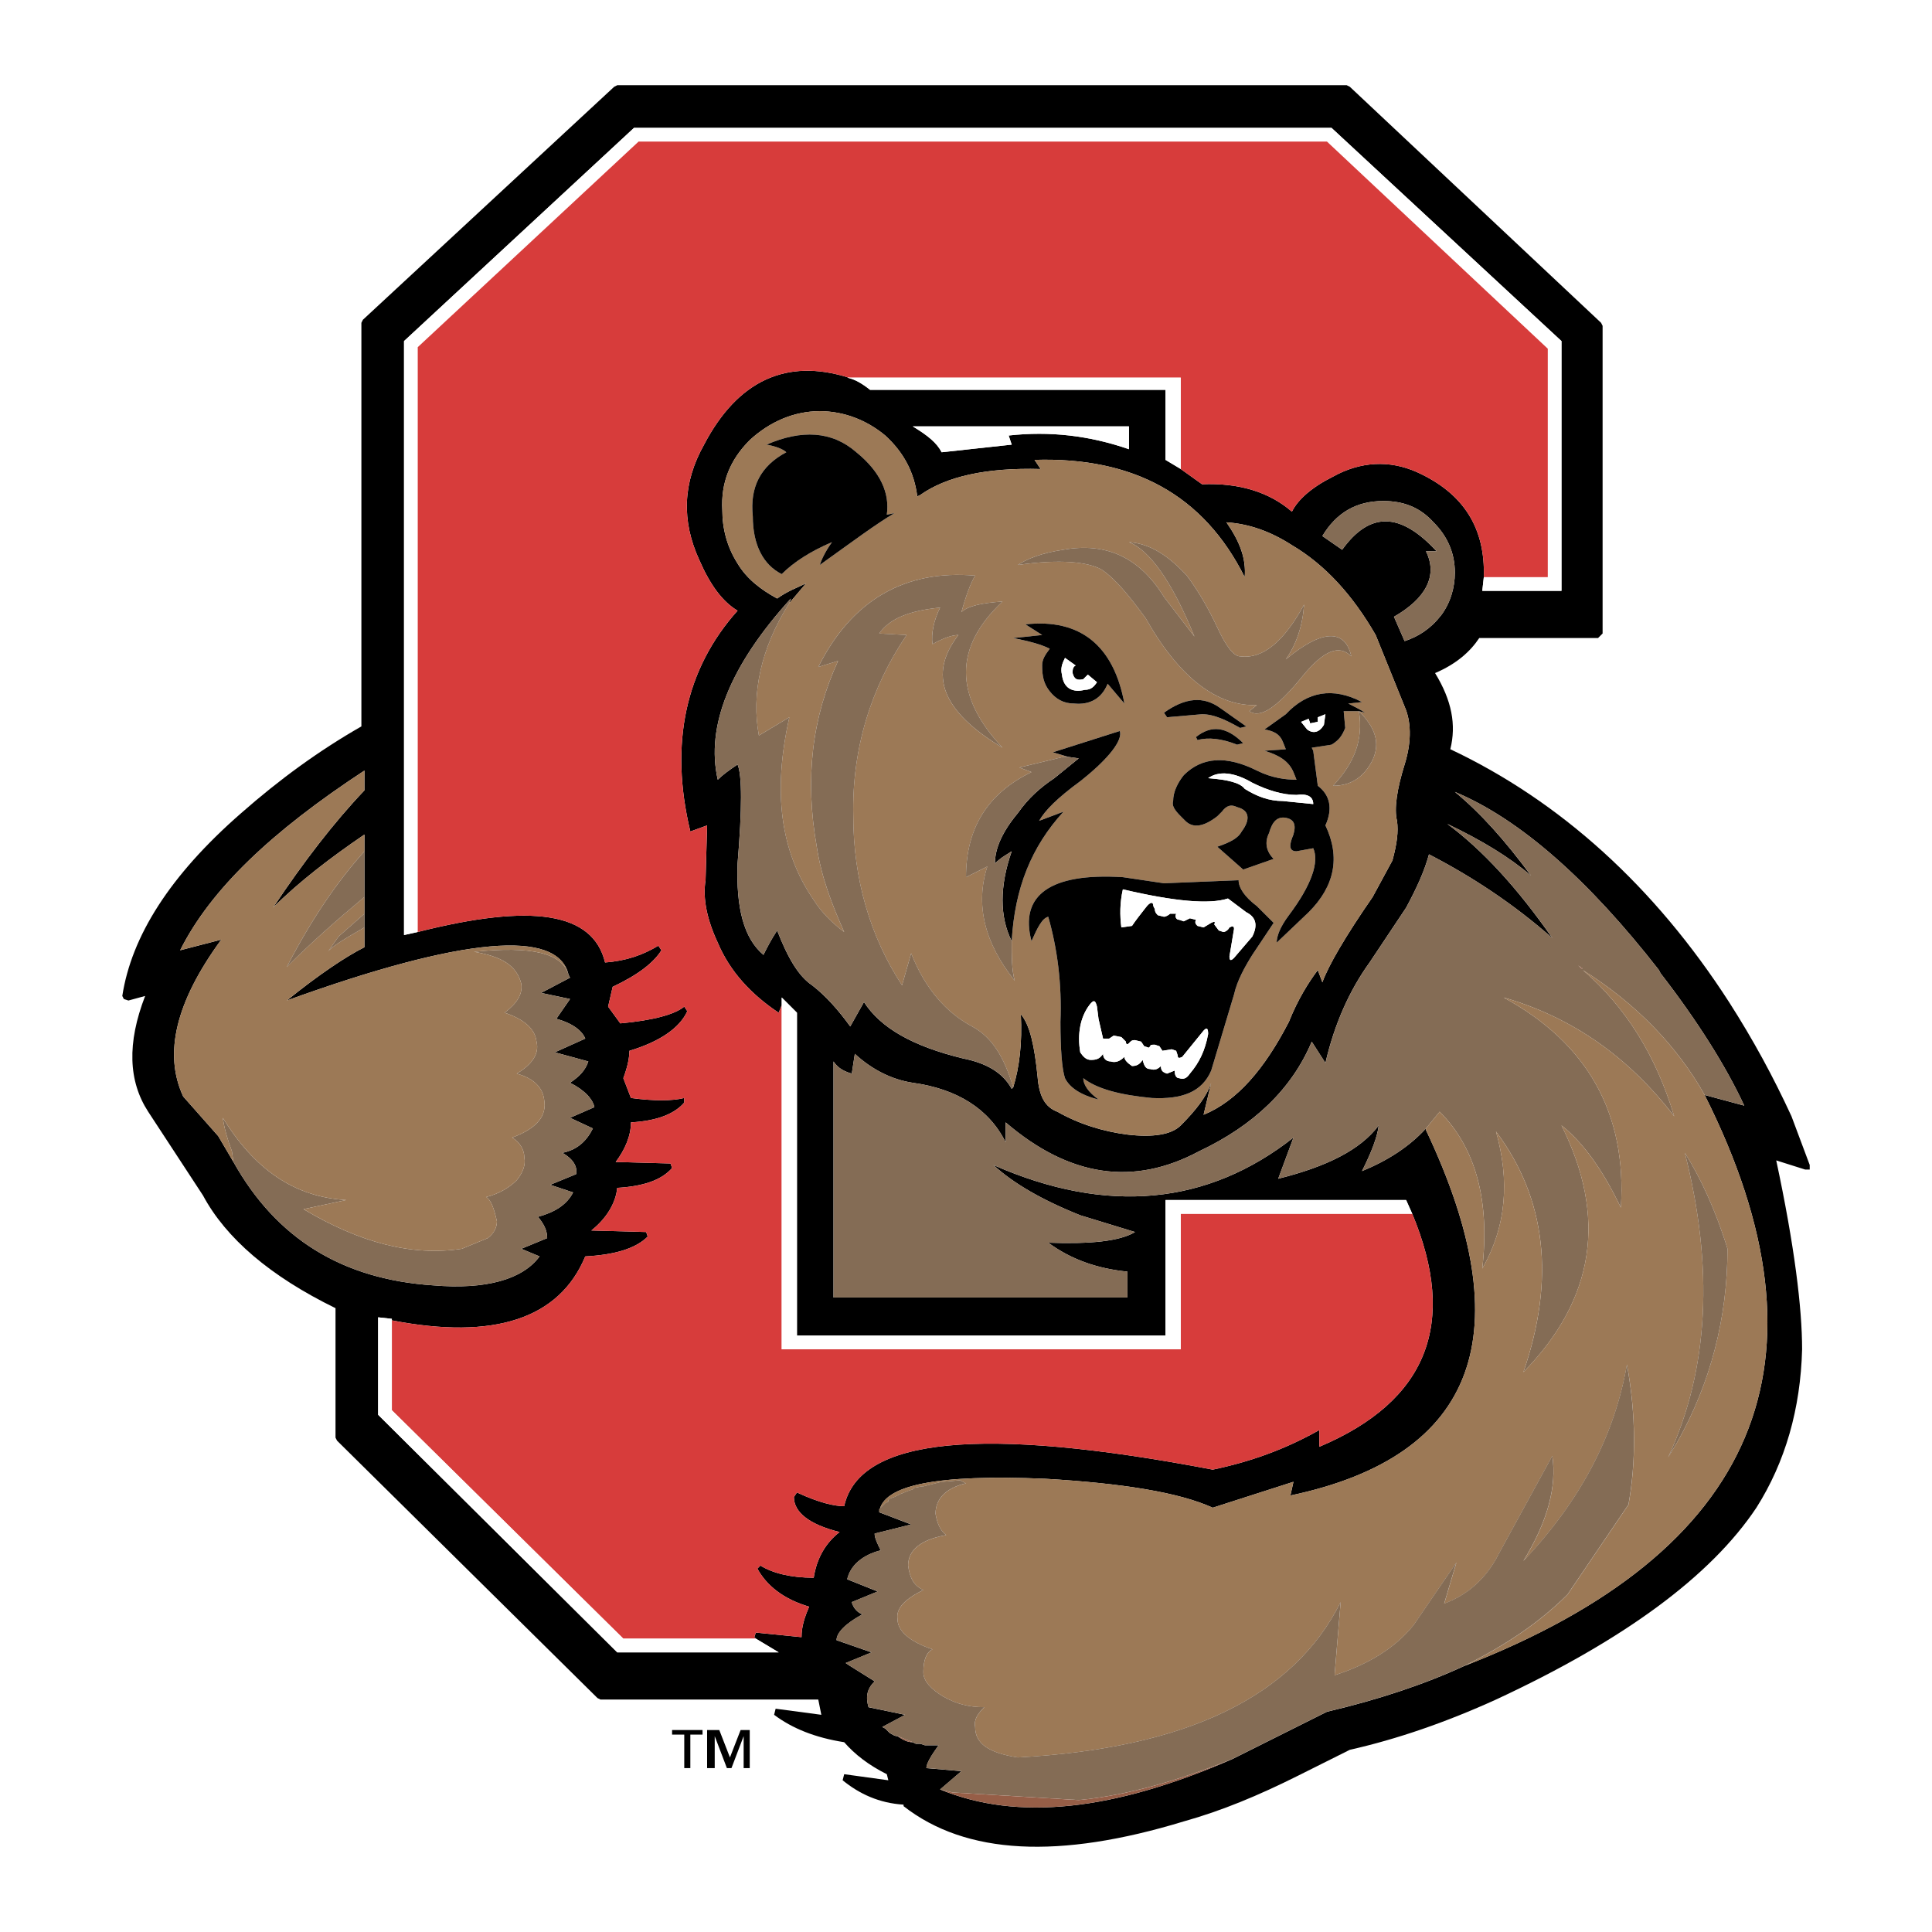
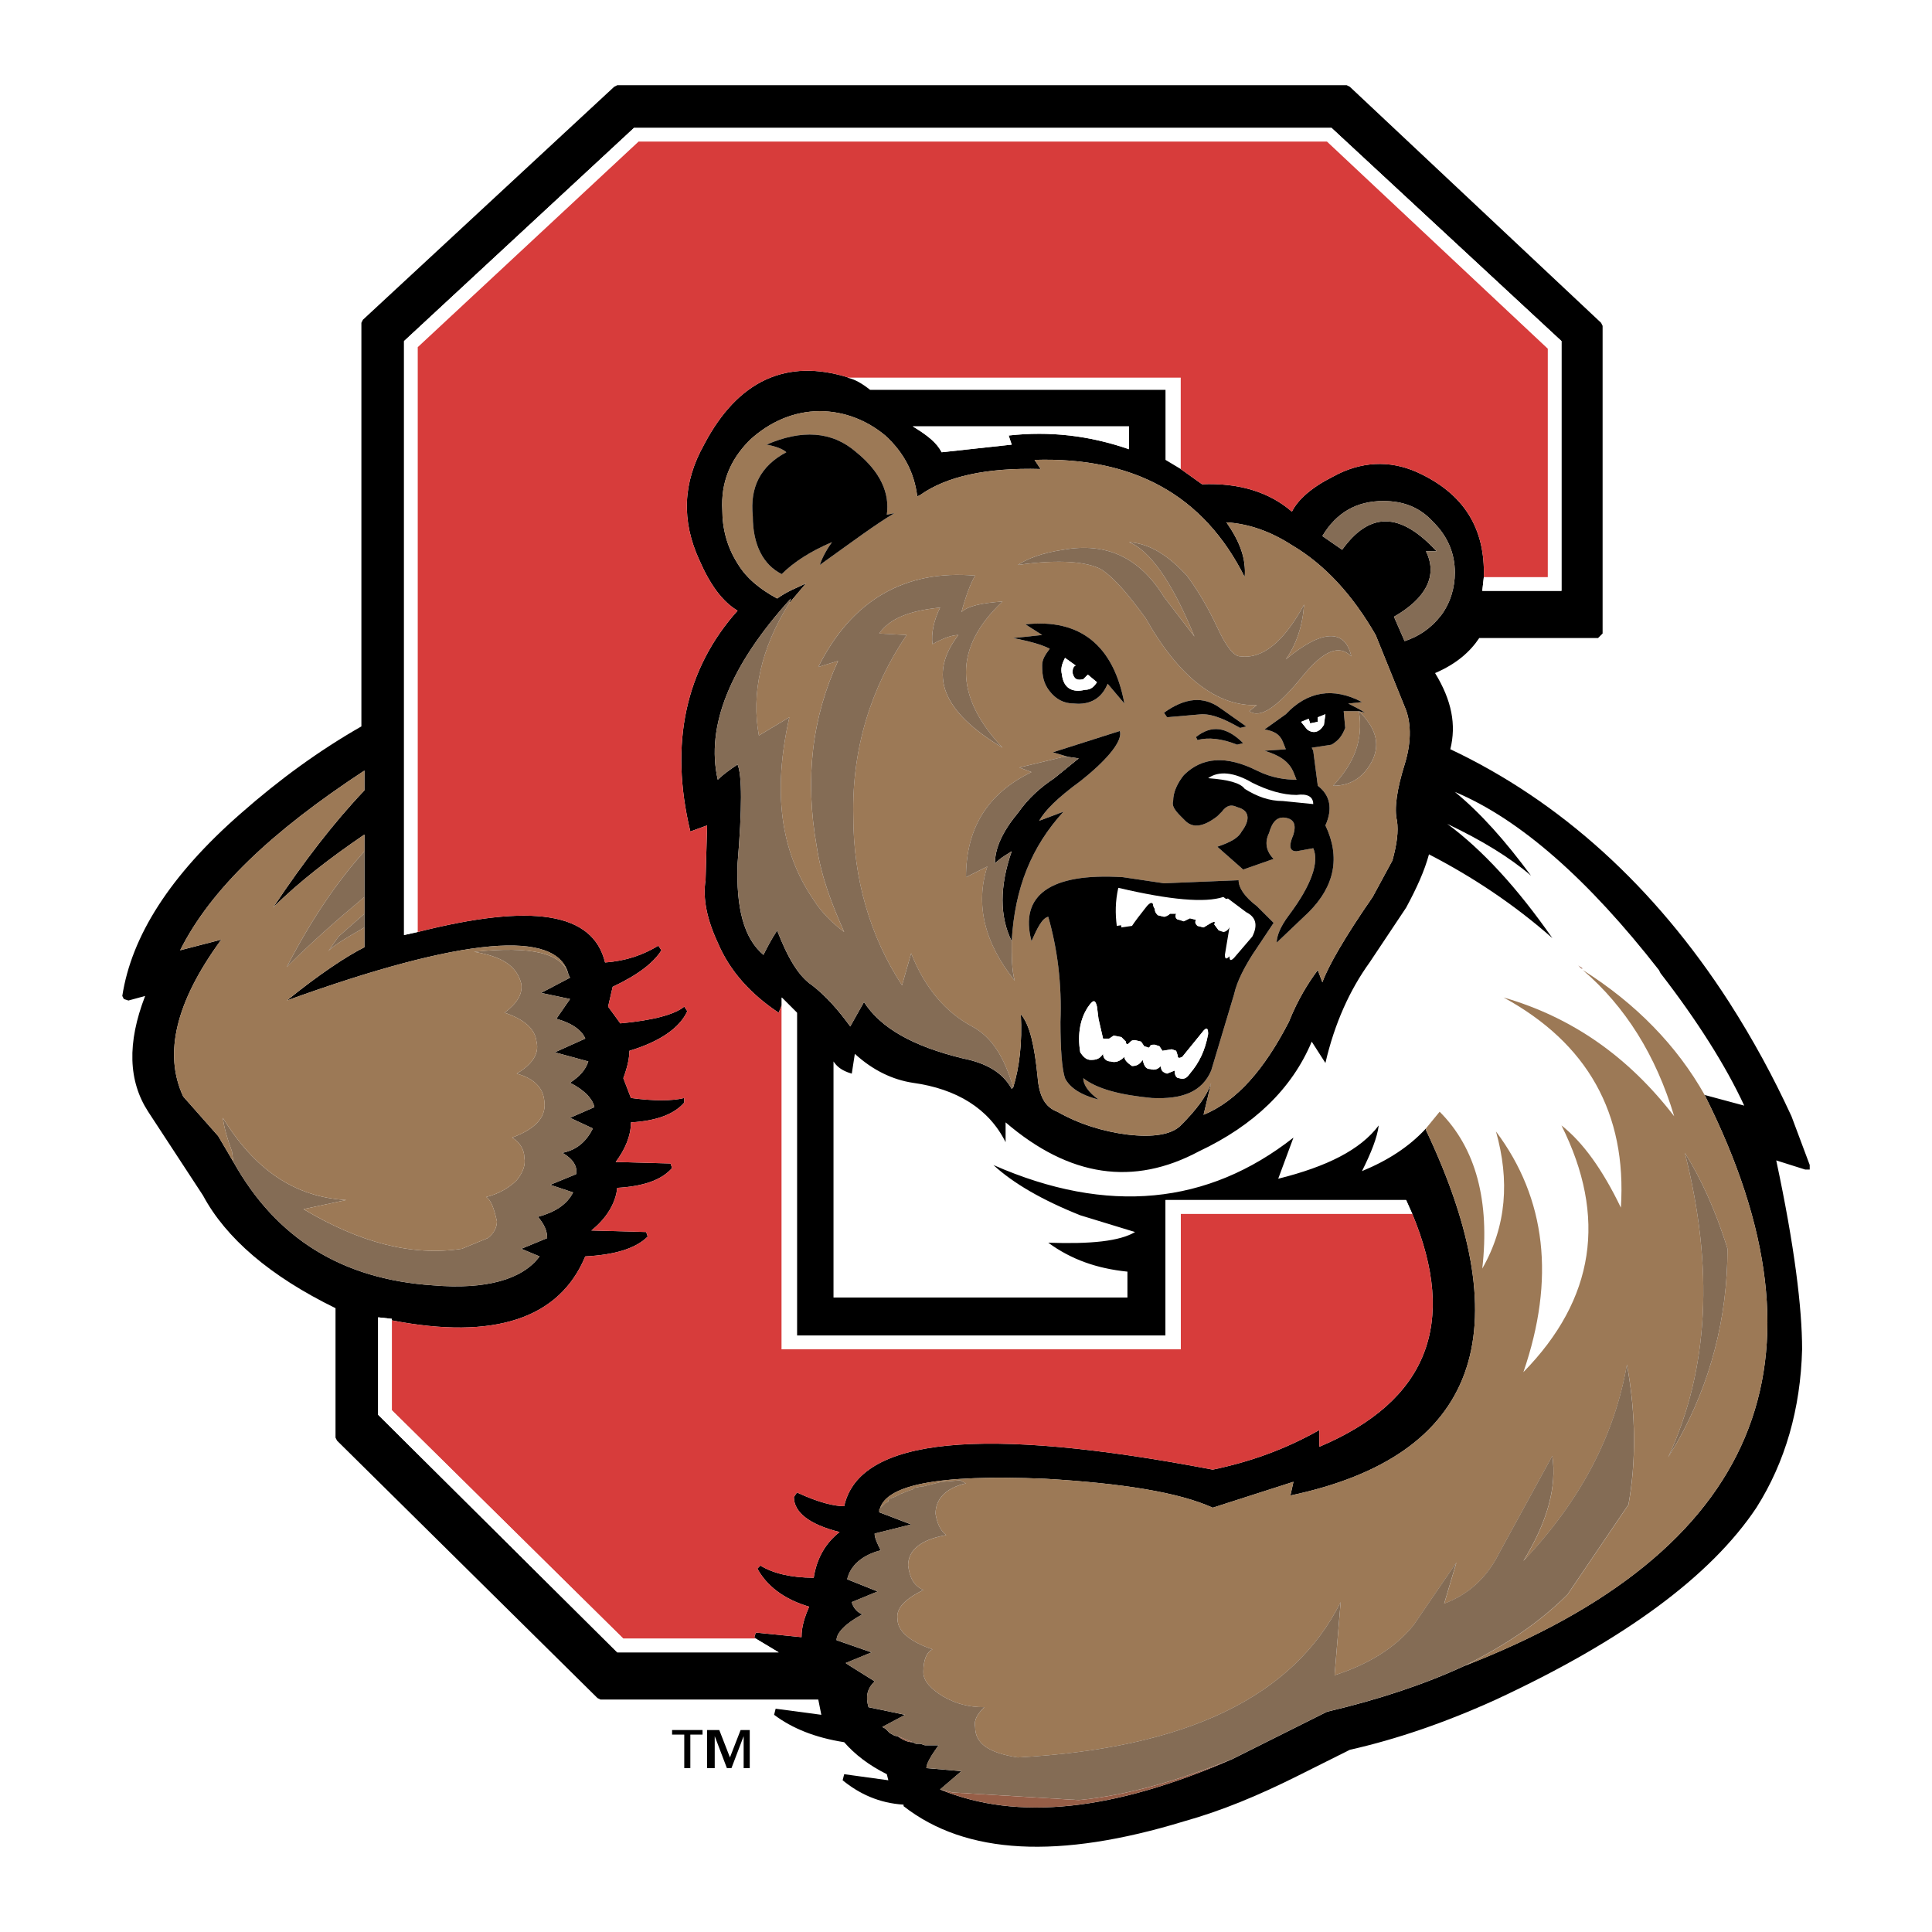
<svg xmlns="http://www.w3.org/2000/svg" version="1.0" id="Layer_1" x="0px" y="0px" width="192.756px" height="192.756px" viewBox="0 0 192.756 192.756" enable-background="new 0 0 192.756 192.756" xml:space="preserve">
  <g>
    <polygon fill-rule="evenodd" clip-rule="evenodd" fill="#FFFFFF" points="0,0 192.756,0 192.756,192.756 0,192.756 0,0  " />
    <path fill-rule="evenodd" clip-rule="evenodd" d="M134.67,8.655l-0.305-0.151H61.583l-0.304,0.151L36.207,31.903l-0.151,0.304   v40.266c-4.254,2.431-8.206,5.318-12.004,8.661c-7.14,6.229-10.938,12.308-11.851,18.233l0.153,0.304l0.456,0.152l1.671-0.456   c-1.824,4.711-1.671,8.51,0.304,11.549l5.469,8.356c2.279,4.253,6.686,8.052,13.22,11.243v12.916l0.153,0.304l25.982,25.68   l0.305,0.151H81.64l0.304,1.52l-4.558-0.608l-0.153,0.608c1.824,1.368,4.103,2.279,6.991,2.734c1.063,1.216,2.43,2.279,4.254,3.192   l0.152,0.606l-4.406-0.606l-0.153,0.606c1.672,1.366,3.647,2.279,6.078,2.432v0.151l0,0c6.23,4.861,15.499,5.318,27.958,1.52   c3.799-1.063,7.446-2.583,11.396-4.558l5.167-2.584c4.709-1.063,9.571-2.734,14.586-5.014   c12.764-5.927,21.424-12.307,25.982-19.145c2.887-4.559,4.406-9.877,4.558-15.803c0-4.104-0.76-10.334-2.581-18.843l2.885,0.912   h0.456v-0.455l-1.821-4.863c-1.824-3.95-3.799-7.598-6.231-11.396c-7.444-11.547-16.865-20.056-27.806-25.222   c0.608-2.431,0.151-4.862-1.52-7.597c2.128-0.911,3.494-2.127,4.407-3.495h11.852l0.455-0.456V32.511l-0.151-0.304L134.67,8.655   L134.67,8.655L134.67,8.655z M132.846,12.758l22.943,21.272V58.95h-7.901l0.152-1.368c0.151-4.862-1.975-8.357-6.686-10.484   c-2.735-1.216-5.623-1.063-8.357,0.456c-2.126,1.064-3.494,2.279-4.103,3.495c-2.279-1.976-5.318-2.887-8.964-2.735l-2.128-1.519   l-1.52-0.912v-6.989H86.807c-0.76-0.608-1.52-1.063-2.279-1.216h0.151c-6.229-1.975-11.092,0.304-14.435,6.686   c-2.127,3.799-2.279,7.598-0.456,11.548c1.064,2.432,2.279,4.103,3.799,5.015c-5.167,5.774-6.837,13.219-4.711,22.032l1.672-0.608   l-0.153,5.471c-0.303,1.823,0.153,3.95,1.217,6.229c1.215,2.886,3.342,5.165,6.078,6.99l0.303-0.76v-0.76l1.52,1.52v32.212h36.771   v-13.524h24.007l0.608,1.368c4.559,10.94,1.52,18.691-9.269,23.249v-1.672c-3.495,1.975-6.989,3.191-10.636,3.951   c-23.096-4.407-35.251-3.191-36.771,3.646c-0.913,0-2.432-0.305-4.711-1.367l-0.303,0.454c0,1.52,1.52,2.736,4.558,3.495   c-1.368,1.063-2.279,2.583-2.583,4.559c-2.279,0-4.103-0.456-5.318-1.216l-0.304,0.306c0.911,1.671,2.583,3.038,5.167,3.798   c-0.457,1.062-0.76,1.974-0.76,3.039l-4.558-0.457l-0.153,0.457l0.153,0.151l2.279,1.368H61.583l-23.856-23.704v-9.724l1.368,0.151   v0.151c10.181,1.977,16.714-0.151,19.297-6.381c2.886-0.153,5.014-0.76,6.229-1.977l-0.151-0.455l-5.471-0.153   c1.52-1.214,2.432-2.732,2.583-4.253c2.583-0.152,4.407-0.76,5.471-1.977l-0.153-0.455l-5.469-0.152   c0.911-1.214,1.519-2.582,1.519-3.95c2.735-0.151,4.406-0.911,5.318-1.976v-0.455c-1.215,0.303-3.039,0.303-5.318,0l-0.76-1.977   c0.456-1.214,0.607-2.127,0.607-2.733c3.039-0.913,5.016-2.279,5.775-3.951l-0.304-0.456c-0.912,0.76-3.039,1.368-6.382,1.671   l-1.215-1.671l0.456-1.977c2.583-1.214,4.103-2.43,4.863-3.645l-0.305-0.456c-1.519,0.911-3.19,1.52-5.318,1.671   c-1.215-5.014-7.293-5.926-18.689-3.039l0,0l-1.368,0.304V34.03l22.944-21.272H132.846L132.846,12.758L132.846,12.758z    M103.823,46.794l-0.607-0.912c9.877-0.304,16.866,3.495,20.969,11.7c0.151-1.824-0.456-3.495-1.823-5.47   c2.279,0.152,4.406,0.912,6.533,2.279c3.343,1.976,6.078,5.015,8.356,8.965l2.888,7.142c0.608,1.368,0.76,3.343,0,5.774   c-0.76,2.431-1.063,4.407-0.76,5.623c0.151,1.063,0,2.279-0.455,3.951l-1.975,3.646c-2.736,3.951-4.407,6.838-5.016,8.51   l-0.456-1.216c-0.911,1.216-1.975,2.887-2.886,5.167c-2.433,4.71-5.167,7.9-8.51,9.269l0.76-3.19   c-0.456,1.368-1.52,2.734-3.039,4.254c-0.911,0.913-2.735,1.216-5.318,0.913c-2.431-0.307-4.862-1.065-6.989-2.279   c-1.215-0.457-1.823-1.52-1.975-3.496c-0.305-3.039-0.76-5.167-1.672-6.229c0.152,2.888-0.151,5.318-0.76,7.293l-0.151,0.153   c-0.913-1.672-2.584-2.585-4.863-3.039c-5.014-1.217-8.206-3.039-9.877-5.624l-1.368,2.433c-1.215-1.673-2.431-3.039-3.799-4.104   c-1.366-0.91-2.43-2.734-3.495-5.469c-0.607,0.912-1.064,1.823-1.366,2.431c-1.977-1.671-2.736-4.709-2.583-9.117   c0.456-5.47,0.456-8.812,0-9.876c-0.913,0.608-1.52,1.064-1.975,1.52c-1.217-5.318,1.215-11.396,7.293-18.082l-0.153,0.457   l1.673-1.976c-0.913,0.456-1.824,0.76-2.888,1.52c-1.671-0.912-3.039-1.975-3.95-3.495c-1.064-1.671-1.52-3.495-1.52-5.318   c-0.153-2.735,0.76-5.015,2.735-6.99c1.975-1.824,4.407-2.887,6.989-2.887c2.432,0,4.711,0.912,6.535,2.431   c1.822,1.671,2.886,3.646,3.19,6.078l0.304-0.152C94.404,47.553,98.354,46.641,103.823,46.794L103.823,46.794L103.823,46.794z    M100.938,44.362l-6.991,0.76c-0.456-0.911-1.367-1.671-2.886-2.583h21.576v2.279c-3.951-1.367-7.901-1.823-12.004-1.367   L100.938,44.362L100.938,44.362L100.938,44.362z M56.72,97.24l0.153,0.304l-2.887,1.519l2.887,0.608l-1.368,1.976   c1.672,0.455,2.583,1.215,2.887,1.975l-3.039,1.368l3.343,0.911c-0.304,0.911-0.913,1.52-1.824,2.128   c1.52,0.76,2.279,1.671,2.431,2.431l-2.431,1.063l2.279,1.063c-0.608,1.216-1.519,2.129-3.039,2.432   c1.064,0.608,1.52,1.368,1.367,2.128l-2.582,1.062l2.279,0.76c-0.608,1.217-1.824,1.977-3.496,2.433   c0.608,0.76,0.912,1.366,0.912,2.126l-2.583,1.065l1.824,0.76c-1.672,2.279-5.318,3.342-10.636,2.886   c-9.117-0.606-15.65-4.711-19.906-12.308l-1.52-2.582l-3.494-3.95c-1.975-4.256-0.76-9.423,3.799-15.651l-4.103,1.064   c3.039-6.078,9.117-11.852,18.386-17.93v1.975c-3.039,3.191-6.078,7.142-9.117,11.7c2.583-2.583,5.773-5.015,9.117-7.294v1.671   v4.558v1.672v1.368v1.975c-1.823,0.912-4.558,2.736-7.75,5.319C46.237,93.441,55.658,92.682,56.72,97.24L56.72,97.24L56.72,97.24z    M85.287,105.141c1.823,1.671,3.799,2.584,5.774,2.888c4.406,0.608,7.598,2.581,9.268,5.927v-1.977   c6.383,5.469,12.765,6.382,19.298,2.887c5.47-2.583,9.269-6.229,11.245-10.94l1.366,2.127c0.912-3.95,2.433-7.292,4.407-10.028   l3.646-5.469c1.064-1.976,1.824-3.647,2.279-5.318c4.407,2.279,8.51,5.014,12.309,8.357c-3.494-5.015-6.99-8.813-10.484-11.396   c3.494,1.67,6.23,3.342,8.356,5.166c-2.583-3.495-5.014-6.229-7.598-8.357c6.534,2.734,13.371,8.813,20.361,17.777l0.152,0.304   c3.647,4.711,6.533,9.27,8.356,13.22l-3.949-1.063c13.37,26.59,5.317,45.583-24.008,56.979c-3.951,1.824-8.51,3.344-13.675,4.559   l-9.422,4.712c-11.852,5.165-21.425,6.229-29.173,3.038l2.128-1.824l-3.496-0.303c0-0.457,0.457-1.217,1.217-2.279h-0.913h-0.455   l-0.456-0.151h-0.153h-0.303l-0.304-0.153c-0.608,0-1.064-0.304-1.52-0.606c-0.304,0-0.455-0.153-0.76-0.307l-0.152-0.15   l-0.303-0.303l-0.304-0.153l2.279-1.215l-3.647-0.76c-0.304-1.063-0.151-1.824,0.609-2.584l-2.432-1.52l-0.456-0.304l2.583-1.062   l-3.494-1.217c0-0.76,0.911-1.671,2.583-2.582c-0.457-0.152-0.913-0.608-1.064-1.216l2.584-1.063l-3.039-1.216   c0.303-1.368,1.519-2.432,3.342-2.888c-0.303-0.607-0.607-1.214-0.607-1.671l3.646-0.911l-3.19-1.217   c0.305-2.733,5.774-3.799,16.563-3.342c7.749,0.455,13.371,1.368,16.714,2.888l8.053-2.585l-0.304,1.368   c18.688-3.95,23.096-16.257,13.523-36.467v-0.152c-1.673,1.823-3.799,3.19-6.382,4.255c0.911-1.823,1.52-3.343,1.671-4.559   c-1.824,2.433-5.165,4.104-10.028,5.318l1.52-4.103c-8.51,6.686-18.537,7.748-29.934,2.735c1.976,1.822,4.862,3.493,8.662,5.013   l5.469,1.673l0,0c-1.52,0.912-4.405,1.215-8.661,1.063c2.279,1.671,4.862,2.582,7.901,2.888v2.582H83.159V105.9   c0.304,0.457,0.76,0.911,1.823,1.217L85.287,105.141L85.287,105.141L85.287,105.141z M142.267,54.999h1.062   c-3.646-3.95-6.685-3.95-9.42-0.151l-1.976-1.368c1.368-2.279,3.343-3.494,6.077-3.494c1.977,0,3.647,0.607,5.016,2.127   c1.367,1.367,2.126,3.039,2.126,5.015c0,1.519-0.455,3.039-1.366,4.254c-1.063,1.367-2.279,2.127-3.647,2.583l-1.063-2.431   C142.267,59.709,143.481,57.43,142.267,54.999L142.267,54.999z" />
    <polygon fill-rule="evenodd" clip-rule="evenodd" fill="#FFFFFF" points="155.789,34.03 132.846,12.758 63.254,12.758 40.31,34.03    40.31,93.289 41.678,92.985 41.678,34.638 63.71,14.125 132.391,14.125 154.423,34.79 154.423,57.582 148.04,57.582 147.888,58.95    155.789,58.95 155.789,34.03  " />
    <path fill-rule="evenodd" clip-rule="evenodd" fill="#D73C3B" d="M154.423,34.79l-22.032-20.665H63.71L41.678,34.638v58.348l0,0   c11.396-2.887,17.474-1.976,18.689,3.039c2.128-0.151,3.799-0.76,5.318-1.671l0.305,0.456c-0.76,1.215-2.279,2.431-4.863,3.645   l-0.456,1.977l1.215,1.671c3.343-0.303,5.47-0.911,6.382-1.671l0.304,0.456c-0.759,1.672-2.736,3.038-5.775,3.951   c0,0.606-0.151,1.52-0.607,2.733l0.76,1.977c2.279,0.303,4.104,0.303,5.318,0v0.455c-0.912,1.064-2.583,1.824-5.318,1.976   c0,1.368-0.608,2.736-1.519,3.95l5.469,0.152l0.153,0.455c-1.064,1.217-2.888,1.824-5.471,1.977   c-0.151,1.521-1.064,3.039-2.583,4.253l5.471,0.153l0.151,0.455c-1.215,1.217-3.343,1.823-6.229,1.977   c-2.583,6.229-9.117,8.357-19.297,6.381v8.965l23.096,22.792h13.22l-0.153-0.151l0.153-0.457l4.558,0.457   c0-1.065,0.303-1.977,0.76-3.039c-2.583-0.76-4.256-2.127-5.167-3.798l0.304-0.306c1.216,0.76,3.039,1.216,5.318,1.216   c0.304-1.976,1.215-3.495,2.583-4.559c-3.039-0.759-4.558-1.976-4.558-3.495l0.303-0.454c2.279,1.062,3.798,1.367,4.711,1.367   c1.52-6.838,13.675-8.054,36.771-3.646c3.646-0.76,7.141-1.977,10.636-3.951v1.672c10.788-4.558,13.827-12.309,9.269-23.249   h-23.096v13.524H77.992v-34.34l-0.303,0.76c-2.736-1.825-4.862-4.104-6.078-6.99c-1.064-2.279-1.52-4.406-1.217-6.229l0.153-5.471   l-1.672,0.608c-2.126-8.813-0.456-16.258,4.711-22.032c-1.52-0.912-2.735-2.583-3.799-5.015c-1.824-3.95-1.672-7.749,0.456-11.548   c3.343-6.381,8.206-8.661,14.435-6.686h33.124v9.117l2.128,1.519c3.646-0.152,6.685,0.76,8.964,2.735   c0.608-1.216,1.977-2.431,4.103-3.495c2.734-1.519,5.622-1.671,8.357-0.456c4.711,2.127,6.837,5.622,6.686,10.484h6.383V34.79   L154.423,34.79z" />
-     <path fill-rule="evenodd" clip-rule="evenodd" fill="#FFFFFF" d="M84.679,37.677h-0.151c0.759,0.152,1.519,0.608,2.279,1.216   h29.477v6.989l1.52,0.912v-9.117H84.679L84.679,37.677z" />
    <polygon fill-rule="evenodd" clip-rule="evenodd" fill="#FFFFFF" points="77.992,99.52 77.992,100.279 77.992,134.619    117.803,134.619 117.803,121.095 140.898,121.095 140.29,119.727 116.283,119.727 116.283,133.251 79.512,133.251 79.512,101.039    77.992,99.52  " />
    <polygon fill-rule="evenodd" clip-rule="evenodd" fill="#FFFFFF" points="75.411,163.488 62.19,163.488 39.095,140.696    39.095,131.731 39.095,131.58 37.727,131.429 37.727,141.152 61.583,164.856 77.689,164.856 75.411,163.488  " />
    <path fill-rule="evenodd" clip-rule="evenodd" fill="#9C7956" d="M103.216,45.882l0.607,0.912   c-5.47-0.153-9.419,0.759-12.003,2.583l-0.304,0.152c-0.304-2.432-1.368-4.407-3.19-6.078c-1.823-1.519-4.103-2.431-6.535-2.431   c-2.582,0-5.014,1.063-6.989,2.887c-1.975,1.975-2.888,4.254-2.735,6.99c0,1.823,0.455,3.646,1.52,5.318   c0.911,1.52,2.279,2.583,3.95,3.495c1.064-0.759,1.975-1.063,2.888-1.52l-1.673,1.976c-2.886,4.558-3.798,9.117-3.039,13.219   l3.039-1.823c-1.67,7.445-0.911,13.371,2.432,18.234c0.76,1.215,1.824,2.279,3.039,3.19c-1.215-2.735-2.279-5.47-2.735-8.509   c-1.216-6.838-0.457-12.916,2.126-18.538l-1.975,0.608c3.343-6.686,8.661-9.725,15.65-9.117c-0.456,0.76-0.912,1.976-1.367,3.646   c0.607-0.607,1.975-0.911,4.101-1.063c-4.861,4.558-4.861,9.42,0,14.587c-6.078-3.647-7.444-7.293-4.406-11.245   c-0.608,0-1.519,0.304-2.583,0.912c-0.151-1.063,0.152-2.431,0.76-3.646c-3.039,0.304-5.014,1.064-6.078,2.583l2.735,0.151   c-3.495,5.167-5.47,11.245-5.318,18.083c0,6.229,1.673,12.003,4.863,16.865l0.911-3.19c1.368,3.495,3.496,5.926,6.078,7.293   c1.977,1.063,3.192,3.038,4.104,6.077c0.608-1.975,0.912-4.405,0.76-7.293c0.912,1.062,1.367,3.19,1.672,6.229   c0.151,1.977,0.76,3.039,1.975,3.496c2.127,1.214,4.559,1.973,6.989,2.279c2.583,0.303,4.407,0,5.318-0.913   c1.52-1.52,2.583-2.886,3.039-4.254l-0.76,3.19c3.343-1.368,6.077-4.559,8.51-9.269c0.911-2.279,1.975-3.95,2.886-5.167L131.934,98   c0.608-1.672,2.279-4.559,5.016-8.51l1.975-3.646c0.455-1.672,0.606-2.887,0.455-3.951c-0.304-1.216,0-3.191,0.76-5.623   c0.76-2.431,0.608-4.406,0-5.774l-2.888-7.142c-2.278-3.95-5.014-6.989-8.356-8.965c-2.127-1.367-4.254-2.126-6.533-2.279   c1.367,1.976,1.975,3.646,1.823,5.47C120.082,49.377,113.093,45.578,103.216,45.882L103.216,45.882L103.216,45.882z M88.477,51.352   l0.76-0.152c-1.823,1.064-4.254,2.888-7.446,5.167c0.153-0.457,0.457-1.216,1.217-2.279c-2.128,0.911-3.799,1.975-5.016,3.19   c-1.822-0.911-2.886-2.887-2.886-5.774c-0.304-2.886,0.759-5.014,3.343-6.382c-0.304-0.304-1.063-0.608-1.977-0.76   c3.496-1.52,6.535-1.367,8.966,0.76C87.869,47.098,88.781,49.225,88.477,51.352L88.477,51.352L88.477,51.352z M101.544,56.367   c0.912-0.608,2.432-1.216,4.559-1.52c4.256-0.76,7.597,0.76,10.029,4.71l3.039,3.951c-2.279-5.622-4.559-8.661-6.534-9.42   c2.127,0.151,3.95,1.368,5.774,3.342c0.911,1.216,1.975,2.887,3.039,5.166c0.911,1.976,1.671,2.888,2.278,2.888   c2.279,0.304,4.406-1.52,6.383-5.167c-0.153,2.128-0.76,3.951-1.824,5.471c3.646-3.039,5.926-3.039,6.533-0.304   c-1.215-1.216-2.734-0.608-4.862,1.975c-2.583,3.191-4.254,4.254-5.317,3.494l0.759-0.607c-3.949,0.152-7.748-2.735-11.092-8.66   c-1.671-2.279-3.038-3.951-4.407-4.863C108.534,56.062,105.8,55.758,101.544,56.367L101.544,56.367L101.544,56.367z M101.089,63.66   l2.887-0.304l-1.672-1.063c5.472-0.607,8.813,2.127,9.877,7.901l-1.671-1.975c-0.609,1.519-1.824,2.127-3.344,1.975   c-1.063,0-1.823-0.456-2.431-1.216c-0.607-0.759-0.76-1.519-0.76-2.583c0-0.607,0.305-1.063,0.76-1.671   C103.823,64.267,102.607,63.964,101.089,63.66L101.089,63.66L101.089,63.66z M106.56,75.511l-1.52-0.455l6.685-2.127   c0.305,0.912-1.064,2.734-3.949,5.014c-2.28,1.672-3.495,2.887-4.104,3.951l2.431-0.912c-3.19,3.495-4.861,7.597-5.165,12.916   c0,1.519,0,2.887,0.304,3.951c-3.039-3.799-3.951-7.598-2.736-11.396l-2.126,1.064c0-4.863,2.126-8.357,6.534-10.485l-1.215-0.456   l4.405-1.064H106.56L106.56,75.511L106.56,75.511z M106.255,107.571c-0.304-0.911-0.455-2.886-0.455-5.621   c0.151-3.799-0.305-7.293-1.217-10.484c-0.607,0.152-1.062,1.064-1.671,2.431c-1.215-4.559,1.823-6.837,9.117-6.381l4.103,0.608   l7.444-0.304c0,0.759,0.608,1.671,1.823,2.583l1.673,1.671l-2.128,3.19c-0.76,1.217-1.52,2.583-1.823,3.95l-2.279,7.598   c-0.911,2.128-2.887,2.888-5.925,2.736c-3.192-0.304-5.472-0.911-6.838-1.977c0,0.608,0.455,1.368,1.52,2.128   C107.775,109.244,106.711,108.483,106.255,107.571L106.255,107.571L106.255,107.571z M119.931,71.257l-3.495,0.304l-0.304-0.456   c2.126-1.52,3.95-1.671,5.622-0.456l2.582,1.823l-0.607,0.152C122.361,71.865,121.146,71.257,119.931,71.257L119.931,71.257   L119.931,71.257z M126.159,72.777l2.128-1.52c2.126-2.279,4.71-2.734,7.598-1.215l-1.368,0.151   c0.608,0.304,1.215,0.608,1.672,0.912l-0.608-0.152c1.671,1.672,2.129,3.191,1.369,4.863c-0.761,1.52-1.977,2.583-3.952,2.583   c2.128-2.279,3.039-4.558,2.583-7.446h-1.52l0.152,1.672c-0.304,0.76-0.607,1.216-1.367,1.671l-1.975,0.304l0.151,0.303   l0.455,3.495c1.216,0.912,1.52,2.279,0.76,3.95c1.52,3.191,0.912,6.078-1.671,8.661l-3.191,3.039c0-0.607,0.304-1.519,1.217-2.735   c2.279-3.039,3.038-5.318,2.431-6.686l-1.671,0.304c-0.76,0-0.76-0.608-0.305-1.671c0.305-1.063,0-1.52-0.76-1.672   c-0.912-0.151-1.368,0.457-1.672,1.52c-0.456,0.912-0.303,1.824,0.457,2.583l-3.039,1.064l-2.583-2.279   c1.366-0.456,2.126-0.912,2.431-1.52c0.912-1.216,0.76-2.128-0.456-2.431c-0.608-0.304-1.063-0.152-1.52,0.456l-0.455,0.457   c-1.368,1.063-2.433,1.215-3.192,0.456l-0.455-0.456c-0.606-0.609-0.911-1.064-0.76-1.52c0-0.912,0.455-1.824,1.063-2.583   c1.824-1.824,4.255-1.975,7.293-0.456c1.52,0.759,2.888,0.911,3.952,0.911l-0.305-0.76c-0.455-1.063-1.368-1.671-2.888-2.127   l2.128-0.152l-0.304-0.76C127.679,73.232,127.072,72.929,126.159,72.777L126.159,72.777L126.159,72.777z M124.033,74.144   l-0.608,0.152c-1.52-0.607-2.888-0.76-3.95-0.456l-0.152-0.304C120.842,72.321,122.361,72.473,124.033,74.144L124.033,74.144z" />
    <path fill-rule="evenodd" clip-rule="evenodd" d="M89.237,51.2l-0.76,0.152c0.304-2.127-0.608-4.254-3.039-6.23   c-2.431-2.127-5.47-2.279-8.966-0.76c0.913,0.152,1.672,0.456,1.977,0.76c-2.583,1.368-3.647,3.496-3.343,6.382   c0,2.887,1.064,4.863,2.886,5.774c1.217-1.215,2.888-2.279,5.016-3.19c-0.76,1.063-1.064,1.823-1.217,2.279   C84.982,54.087,87.414,52.264,89.237,51.2L89.237,51.2z" />
    <path fill-rule="evenodd" clip-rule="evenodd" fill="#846C55" d="M106.103,54.847c-2.127,0.303-3.646,0.911-4.559,1.52   c4.256-0.608,6.99-0.304,8.356,0.456c1.369,0.912,2.736,2.583,4.407,4.863c3.344,5.925,7.143,8.812,11.092,8.66l-0.759,0.607   c1.063,0.76,2.734-0.303,5.317-3.494c2.128-2.583,3.647-3.191,4.862-1.975c-0.607-2.735-2.887-2.735-6.533,0.304   c1.064-1.52,1.671-3.342,1.824-5.471c-1.977,3.647-4.104,5.471-6.383,5.167c-0.607,0-1.367-0.912-2.278-2.888   c-1.064-2.279-2.128-3.95-3.039-5.166c-1.824-1.975-3.647-3.191-5.774-3.342c1.976,0.76,4.255,3.798,6.534,9.42l-3.039-3.951   C113.699,55.607,110.358,54.087,106.103,54.847L106.103,54.847z" />
    <path fill-rule="evenodd" clip-rule="evenodd" d="M103.976,63.355l-2.887,0.304c1.519,0.304,2.734,0.607,3.646,1.064   c-0.455,0.607-0.76,1.063-0.76,1.671c0,1.064,0.152,1.824,0.76,2.583c0.607,0.76,1.367,1.216,2.431,1.216   c1.52,0.152,2.734-0.456,3.344-1.975l1.671,1.975c-1.063-5.774-4.405-8.508-9.877-7.901L103.976,63.355L103.976,63.355   L103.976,63.355z M106.255,65.635l1.064,0.759c-0.305,0.152-0.305,0.456-0.305,0.76c0.151,0.608,0.455,0.759,1.064,0.608   l0.455-0.456l0.911,0.759c-0.304,0.457-0.606,0.76-1.215,0.76c-1.216,0.305-2.128-0.152-2.279-1.519   C105.8,66.699,105.951,66.243,106.255,65.635L106.255,65.635z" />
    <path fill-rule="evenodd" clip-rule="evenodd" fill="#FFFFFF" d="M107.319,66.395l-1.064-0.759   c-0.304,0.608-0.455,1.063-0.304,1.671c0.151,1.367,1.063,1.824,2.279,1.519c0.608,0,0.911-0.303,1.215-0.76l-0.911-0.759   l-0.455,0.456c-0.609,0.151-0.913,0-1.064-0.608C107.015,66.851,107.015,66.547,107.319,66.395L107.319,66.395z" />
    <path fill-rule="evenodd" clip-rule="evenodd" d="M105.04,75.056l1.52,0.455l1.062,0.152l-2.431,1.976   c-1.368,0.912-2.584,1.976-3.647,3.495c-1.52,1.823-2.279,3.494-2.279,5.014c0.608-0.607,1.217-0.911,1.673-1.215   c-1.216,3.494-1.216,6.534,0,8.965c0.304-5.318,1.975-9.42,5.165-12.916l-2.431,0.912c0.608-1.064,1.823-2.279,4.104-3.951   c2.885-2.279,4.254-4.102,3.949-5.014L105.04,75.056L105.04,75.056z" />
    <path fill-rule="evenodd" clip-rule="evenodd" fill="#846C55" d="M101.697,76.575l1.215,0.456   c-4.407,2.128-6.534,5.622-6.534,10.485l2.126-1.064c-1.215,3.798-0.303,7.597,2.736,11.396c-0.304-1.064-0.304-2.432-0.304-3.951   c-1.216-2.431-1.216-5.471,0-8.965c-0.456,0.304-1.064,0.608-1.673,1.215c0-1.52,0.76-3.19,2.279-5.014   c1.063-1.52,2.279-2.583,3.647-3.495l2.431-1.976l-1.062-0.152h-0.457L101.697,76.575L101.697,76.575z" />
    <path fill-rule="evenodd" clip-rule="evenodd" d="M105.8,101.95c0,2.735,0.151,4.71,0.455,5.621   c0.456,0.912,1.521,1.673,3.344,2.128c-1.064-0.76-1.52-1.52-1.52-2.128c1.366,1.065,3.646,1.673,6.838,1.977   c3.038,0.151,5.014-0.608,5.925-2.736l2.279-7.598c0.304-1.366,1.063-2.733,1.823-3.95l2.128-3.19l-1.673-1.671   c-1.215-0.912-1.823-1.824-1.823-2.583l-7.444,0.304l-4.103-0.608c-7.294-0.456-10.332,1.823-9.117,6.381   c0.608-1.367,1.063-2.279,1.671-2.431C105.495,94.657,105.951,98.151,105.8,101.95L105.8,101.95L105.8,101.95z M115.22,90.706   l-0.152-0.303c0-0.456-0.304-0.456-0.76,0.152c-0.608,0.759-1.063,1.367-1.368,1.823l-1.062,0.152   c-0.153-1.216-0.153-2.432,0.151-3.799c5.167,1.215,8.661,1.519,10.484,0.912l1.822,1.367c0.912,0.456,1.217,1.216,0.608,2.432   l-1.823,2.127c-0.305,0.304-0.456,0.304-0.456-0.152l0.456-2.734c0-0.304-0.152-0.304-0.456-0.152   c-0.151,0.304-0.455,0.456-0.608,0.456l-0.455-0.152l-0.456-0.608c0.151-0.304,0-0.304-0.304-0.152l-0.76,0.456l-0.607-0.152   c-0.152-0.152-0.304-0.304-0.152-0.608l-0.607-0.152l-0.608,0.304l-0.455-0.152c-0.305,0-0.455-0.304-0.305-0.607h-0.608   c-0.151,0.152-0.455,0.304-0.606,0.304l-0.608-0.152C115.372,91.162,115.22,91.01,115.22,90.706L115.22,90.706L115.22,90.706z    M108.686,100.279c0.456-0.608,0.608-0.456,0.76,0.151l0.153,1.216l0.455,1.975h0.606l0.457-0.303l0.761,0.151l0.455,0.455   c0,0.305,0.151,0.305,0.304,0.153l0.152-0.153c0.15-0.152,0.304-0.152,0.455-0.152l0.608,0.152l0.305,0.456l0.455,0.151   l0.151-0.151c0-0.151,0.153-0.151,0.456-0.151l0.456,0.151l0.303,0.457l0.913-0.152l0.455,0.152l0.151,0.454   c0,0.306,0.153,0.306,0.457,0.152l1.976-2.432c0.455-0.606,0.606-0.454,0.606,0.152c-0.303,1.673-0.911,2.887-1.822,3.952   c-0.304,0.454-0.608,0.607-1.063,0.454c-0.305,0-0.455-0.303-0.455-0.76l-0.761,0.306c-0.457-0.152-0.608-0.306-0.608-0.76   c-0.304,0.303-0.607,0.454-1.063,0.303c-0.456,0-0.606-0.303-0.76-0.911c-0.305,0.455-0.607,0.608-1.064,0.608   c-0.455-0.306-0.759-0.608-0.759-0.913c-0.456,0.456-0.911,0.607-1.367,0.456c-0.455,0-0.76-0.303-0.76-0.76   c-0.304,0.457-0.608,0.608-1.215,0.608c-0.457,0-0.76-0.305-1.063-0.76C107.47,103.165,107.775,101.493,108.686,100.279   L108.686,100.279z" />
-     <path fill-rule="evenodd" clip-rule="evenodd" fill="#FFFFFF" d="M115.067,90.402l0.152,0.303c0,0.304,0.152,0.457,0.304,0.608   l0.608,0.152c0.151,0,0.455-0.152,0.606-0.304h0.608c-0.15,0.304,0,0.607,0.305,0.607l0.455,0.152l0.608-0.304l0.607,0.152   c-0.151,0.304,0,0.456,0.152,0.608l0.607,0.152l0.76-0.456c0.304-0.152,0.455-0.152,0.304,0.152l0.456,0.608l0.455,0.152   c0.153,0,0.457-0.152,0.608-0.456c0.304-0.152,0.456-0.152,0.456,0.152l-0.456,2.734c0,0.457,0.151,0.457,0.456,0.152l1.823-2.127   c0.608-1.216,0.304-1.976-0.608-2.432l-1.822-1.367c-1.823,0.607-5.317,0.304-10.484-0.912c-0.305,1.367-0.305,2.583-0.151,3.799   l1.062-0.152c0.305-0.456,0.76-1.063,1.368-1.823C114.764,89.946,115.067,89.946,115.067,90.402L115.067,90.402z" />
+     <path fill-rule="evenodd" clip-rule="evenodd" fill="#FFFFFF" d="M115.067,90.402l0.152,0.303c0,0.304,0.152,0.457,0.304,0.608   l0.608,0.152c0.151,0,0.455-0.152,0.606-0.304h0.608c-0.15,0.304,0,0.607,0.305,0.607l0.455,0.152l0.608-0.304l0.607,0.152   c-0.151,0.304,0,0.456,0.152,0.608l0.607,0.152l0.76-0.456c0.304-0.152,0.455-0.152,0.304,0.152l0.456,0.608c0.153,0,0.457-0.152,0.608-0.456c0.304-0.152,0.456-0.152,0.456,0.152l-0.456,2.734c0,0.457,0.151,0.457,0.456,0.152l1.823-2.127   c0.608-1.216,0.304-1.976-0.608-2.432l-1.822-1.367c-1.823,0.607-5.317,0.304-10.484-0.912c-0.305,1.367-0.305,2.583-0.151,3.799   l1.062-0.152c0.305-0.456,0.76-1.063,1.368-1.823C114.764,89.946,115.067,89.946,115.067,90.402L115.067,90.402z" />
    <path fill-rule="evenodd" clip-rule="evenodd" fill="#FFFFFF" d="M109.445,100.431c-0.151-0.607-0.304-0.76-0.76-0.151   c-0.91,1.214-1.216,2.886-0.91,4.71c0.304,0.455,0.606,0.76,1.063,0.76c0.606,0,0.911-0.151,1.215-0.608   c0,0.457,0.305,0.76,0.76,0.76c0.456,0.151,0.911,0,1.367-0.456c0,0.305,0.304,0.607,0.759,0.913c0.457,0,0.76-0.153,1.064-0.608   c0.153,0.608,0.304,0.911,0.76,0.911c0.456,0.151,0.76,0,1.063-0.303c0,0.454,0.151,0.607,0.608,0.76l0.761-0.306   c0,0.457,0.15,0.76,0.455,0.76c0.455,0.153,0.76,0,1.063-0.454c0.911-1.065,1.52-2.279,1.822-3.952   c0-0.606-0.151-0.759-0.606-0.152l-1.976,2.432c-0.304,0.153-0.457,0.153-0.457-0.152l-0.151-0.454l-0.455-0.152l-0.913,0.152   l-0.303-0.457l-0.456-0.151c-0.303,0-0.456,0-0.456,0.151l-0.151,0.151l-0.455-0.151l-0.305-0.456l-0.608-0.152   c-0.151,0-0.305,0-0.455,0.152l-0.152,0.153c-0.152,0.151-0.304,0.151-0.304-0.153l-0.455-0.455l-0.761-0.151l-0.457,0.303h-0.606   l-0.455-1.975L109.445,100.431L109.445,100.431z" />
    <path fill-rule="evenodd" clip-rule="evenodd" d="M116.436,71.561l3.495-0.304c1.215,0,2.431,0.608,3.798,1.368l0.607-0.152   l-2.582-1.823c-1.672-1.216-3.496-1.064-5.622,0.456L116.436,71.561L116.436,71.561z" />
    <path fill-rule="evenodd" clip-rule="evenodd" d="M128.287,71.257l-2.128,1.52c0.913,0.152,1.52,0.455,1.824,1.215l0.304,0.76   l-2.128,0.152c1.52,0.457,2.433,1.064,2.888,2.127l0.305,0.76c-1.064,0-2.433-0.152-3.952-0.911   c-3.038-1.52-5.469-1.368-7.293,0.456c-0.608,0.759-1.063,1.671-1.063,2.583c-0.151,0.456,0.153,0.911,0.76,1.52l0.455,0.456   c0.76,0.759,1.824,0.607,3.192-0.456l0.455-0.457c0.456-0.608,0.911-0.76,1.52-0.456c1.216,0.303,1.368,1.215,0.456,2.431   c-0.305,0.608-1.064,1.063-2.431,1.52l2.583,2.279l3.039-1.064c-0.76-0.76-0.913-1.671-0.457-2.583   c0.304-1.063,0.76-1.67,1.672-1.52c0.76,0.152,1.064,0.609,0.76,1.672c-0.455,1.063-0.455,1.671,0.305,1.671l1.671-0.304   c0.607,1.368-0.151,3.647-2.431,6.686c-0.913,1.216-1.217,2.127-1.217,2.735l3.191-3.039c2.583-2.583,3.19-5.47,1.671-8.661   c0.76-1.671,0.456-3.039-0.76-3.95l-0.455-3.495l-0.151-0.303l1.975-0.304c0.76-0.456,1.063-0.912,1.367-1.671l-0.152-1.672h1.52   l0.608,0.152c-0.457-0.304-1.063-0.608-1.672-0.912l1.368-0.151C132.997,68.522,130.413,68.978,128.287,71.257L128.287,71.257   L128.287,71.257z M130.413,72.777l-0.606-0.76l0.76-0.304l0.151,0.456l0.76-0.152v-0.456l0.76-0.304l-0.151,1.064   C131.63,73.081,131.022,73.232,130.413,72.777L130.413,72.777L130.413,72.777z M127.983,79.918c-1.368,0-2.584-0.456-3.799-1.216   c-0.456-0.608-1.671-0.912-3.647-1.063c1.064-0.759,2.584-0.608,4.407,0.456c1.52,0.76,3.039,1.216,4.407,1.216   c1.062-0.151,1.671,0.152,1.671,0.912L127.983,79.918L127.983,79.918z" />
    <path fill-rule="evenodd" clip-rule="evenodd" fill="#FFFFFF" d="M129.807,72.017l0.606,0.76c0.609,0.455,1.217,0.304,1.673-0.456   l0.151-1.064l-0.76,0.304v0.456l-0.76,0.152l-0.151-0.456L129.807,72.017L129.807,72.017z" />
-     <path fill-rule="evenodd" clip-rule="evenodd" fill="#FFFFFF" d="M124.185,78.702c1.215,0.76,2.431,1.216,3.799,1.216l3.039,0.304   c0-0.76-0.609-1.063-1.671-0.912c-1.368,0-2.888-0.456-4.407-1.216c-1.823-1.063-3.343-1.215-4.407-0.456   C122.514,77.791,123.729,78.094,124.185,78.702L124.185,78.702z" />
    <path fill-rule="evenodd" clip-rule="evenodd" fill="#846C55" d="M132.997,78.398c1.976,0,3.191-1.063,3.952-2.583   c0.76-1.671,0.302-3.191-1.369-4.863C136.036,73.84,135.125,76.12,132.997,78.398L132.997,78.398z" />
    <path fill-rule="evenodd" clip-rule="evenodd" d="M123.425,74.296l0.608-0.152c-1.672-1.671-3.191-1.823-4.711-0.608l0.152,0.304   C120.537,73.536,121.905,73.688,123.425,74.296L123.425,74.296z" />
    <path fill-rule="evenodd" clip-rule="evenodd" fill="#846C55" d="M90.452,63.355l-2.735-0.151c1.064-1.519,3.039-2.279,6.078-2.583   c-0.608,1.215-0.911,2.583-0.76,3.646c1.064-0.607,1.976-0.912,2.583-0.912c-3.039,3.951-1.672,7.597,4.406,11.245   c-4.861-5.167-4.861-10.029,0-14.587c-2.126,0.152-3.494,0.456-4.101,1.063c0.455-1.67,0.911-2.887,1.367-3.646   c-6.989-0.607-12.308,2.432-15.65,9.117l1.975-0.608c-2.583,5.622-3.343,11.7-2.126,18.538c0.456,3.039,1.52,5.773,2.735,8.509   c-1.215-0.912-2.279-1.976-3.039-3.19c-3.343-4.863-4.103-10.789-2.432-18.234l-3.039,1.823c-0.759-4.102,0.153-8.661,3.039-13.219   l0.153-0.457c-6.078,6.686-8.51,12.764-7.293,18.082c0.456-0.456,1.062-0.911,1.975-1.52c0.456,1.064,0.456,4.407,0,9.876   c-0.153,4.407,0.607,7.446,2.583,9.117c0.302-0.607,0.759-1.519,1.366-2.431c1.064,2.735,2.128,4.559,3.495,5.469   c1.368,1.064,2.583,2.431,3.799,4.104l1.368-2.433c1.671,2.585,4.863,4.407,9.877,5.624c2.279,0.454,3.95,1.367,4.863,3.039   l0.151-0.153c-0.911-3.039-2.127-5.014-4.104-6.077c-2.582-1.367-4.709-3.799-6.078-7.293l-0.911,3.19   c-3.19-4.861-4.863-10.636-4.863-16.865C84.982,74.6,86.958,68.522,90.452,63.355L90.452,63.355z" />
    <path fill-rule="evenodd" clip-rule="evenodd" fill="#FFFFFF" d="M93.947,45.122l6.991-0.76l-0.305-0.911   c4.103-0.456,8.053,0,12.004,1.367v-2.279H91.061C92.58,43.451,93.491,44.211,93.947,45.122L93.947,45.122z" />
    <path fill-rule="evenodd" clip-rule="evenodd" fill="#846C55" d="M56.873,97.544L56.72,97.24c-0.607-2.127-3.646-2.887-9.419-2.279   c2.734,0.455,4.254,1.367,4.709,3.19c0.151,1.062-0.456,1.976-1.671,2.888c1.822,0.607,3.039,1.52,3.19,2.886   c0.305,1.216-0.455,2.279-1.975,3.192c1.671,0.454,2.583,1.366,2.735,2.582c0.304,1.671-0.76,2.887-3.19,3.799   c0.76,0.457,1.215,1.217,1.215,1.977c0.151,0.759-0.153,1.519-0.76,2.278c-0.76,0.76-1.824,1.367-3.039,1.671   c0.456,0.303,0.76,1.062,1.063,2.431c0,0.608-0.304,1.217-0.912,1.671l-2.583,1.065c-5.014,0.76-10.179-0.608-15.801-3.951   l4.254-0.913c-5.167-0.303-9.117-3.038-12.307-8.204c0.151,1.063,0.455,2.127,0.911,3.343l0.151,1.063   c4.256,7.597,10.789,11.701,19.906,12.308c5.318,0.456,8.964-0.606,10.636-2.886l-1.824-0.76l2.583-1.065   c0-0.76-0.304-1.366-0.912-2.126c1.672-0.456,2.888-1.216,3.496-2.433l-2.279-0.76l2.582-1.062c0.153-0.76-0.303-1.52-1.367-2.128   c1.52-0.303,2.431-1.216,3.039-2.432l-2.279-1.063l2.431-1.063c-0.151-0.76-0.911-1.671-2.431-2.431   c0.911-0.608,1.52-1.217,1.824-2.128l-3.343-0.911l3.039-1.368c-0.304-0.76-1.215-1.52-2.887-1.975l1.368-1.976l-2.887-0.608   L56.873,97.544L56.873,97.544z" />
    <path fill-rule="evenodd" clip-rule="evenodd" fill="#9C7956" d="M50.339,101.039c1.215-0.912,1.822-1.825,1.671-2.888   c-0.456-1.823-1.975-2.735-4.709-3.19c5.773-0.608,8.812,0.152,9.419,2.279c-1.062-4.559-10.483-3.799-28.11,2.583   c3.192-2.583,5.927-4.407,7.75-5.319V92.53c-2.127,1.215-3.343,1.975-3.647,2.431l1.063-1.52l2.583-2.279V89.49   c-2.734,2.279-5.318,4.559-7.75,6.991c2.432-4.711,5.016-8.51,7.75-11.549v-1.671c-3.343,2.279-6.534,4.71-9.117,7.294   c3.039-4.559,6.078-8.509,9.117-11.7v-1.975c-9.269,6.078-15.348,11.852-18.386,17.93l4.103-1.064   c-4.559,6.229-5.774,11.396-3.799,15.651l3.494,3.95l1.52,2.582l-0.151-1.063c-0.456-1.216-0.76-2.279-0.911-3.343   c3.19,5.166,7.14,7.901,12.307,8.204l-4.254,0.913c5.622,3.343,10.788,4.711,15.801,3.951l2.583-1.065   c0.608-0.454,0.912-1.062,0.912-1.671c-0.304-1.368-0.608-2.128-1.063-2.431c1.215-0.304,2.279-0.911,3.039-1.671   c0.607-0.76,0.911-1.52,0.76-2.278c0-0.76-0.456-1.52-1.215-1.977c2.43-0.912,3.494-2.128,3.19-3.799   c-0.151-1.216-1.064-2.128-2.735-2.582c1.52-0.913,2.279-1.977,1.975-3.192C53.378,102.559,52.162,101.646,50.339,101.039   L50.339,101.039z" />
    <path fill-rule="evenodd" clip-rule="evenodd" fill="#846C55" d="M36.36,89.49v-4.558c-2.734,3.039-5.318,6.837-7.75,11.549   C31.042,94.049,33.625,91.77,36.36,89.49L36.36,89.49z" />
    <path fill-rule="evenodd" clip-rule="evenodd" fill="#846C55" d="M33.776,93.441l-1.063,1.52c0.304-0.457,1.52-1.216,3.647-2.431   v-1.368L33.776,93.441L33.776,93.441z" />
-     <path fill-rule="evenodd" clip-rule="evenodd" fill="#846C55" d="M91.061,108.028c-1.975-0.304-3.951-1.217-5.774-2.888   l-0.304,1.977c-1.063-0.306-1.519-0.76-1.823-1.217v23.552h29.325v-2.582c-3.039-0.306-5.622-1.217-7.901-2.888   c4.256,0.151,7.142-0.151,8.661-1.063l0,0l-5.469-1.673c-3.8-1.52-6.687-3.19-8.662-5.013c11.396,5.013,21.424,3.95,29.934-2.735   l-1.52,4.103c4.863-1.215,8.204-2.886,10.028-5.318c-0.151,1.216-0.76,2.735-1.671,4.559c2.583-1.064,4.709-2.432,6.382-4.255   l1.367-1.67c3.647,3.646,5.014,8.964,4.254,15.648c2.432-4.252,2.736-8.812,1.368-13.676c5.014,6.688,5.926,14.741,2.734,24.01   c7.142-7.295,8.356-15.499,3.799-24.616c2.128,1.673,4.103,4.406,5.927,8.204c0.606-9.419-3.344-16.408-11.7-20.967   c6.837,1.974,12.46,5.925,17.019,11.851c-1.824-6.078-4.863-10.939-9.117-14.586c5.318,3.343,9.421,7.597,12.156,12.46l3.949,1.063   c-1.823-3.95-4.709-8.509-8.356-13.22l-0.152-0.304c-6.99-8.964-13.827-15.043-20.361-17.777c2.584,2.127,5.015,4.862,7.598,8.357   c-2.126-1.823-4.862-3.495-8.356-5.166c3.494,2.583,6.99,6.381,10.484,11.396c-3.799-3.343-7.901-6.078-12.309-8.357   c-0.455,1.671-1.215,3.342-2.279,5.318l-3.646,5.469c-1.975,2.736-3.495,6.078-4.407,10.028l-1.366-2.127   c-1.977,4.712-5.775,8.357-11.245,10.94c-6.533,3.495-12.915,2.582-19.298-2.887v1.977   C98.658,110.609,95.466,108.637,91.061,108.028L91.061,108.028L91.061,108.028z M157.764,96.632l-0.303-0.304l0.456,0.304H157.764   L157.764,96.632z" />
    <polygon fill-rule="evenodd" clip-rule="evenodd" fill="#965E47" points="157.461,96.328 157.764,96.632 157.917,96.632    157.461,96.328  " />
    <path fill-rule="evenodd" clip-rule="evenodd" fill="#9C7956" d="M170.073,109.244c-2.735-4.863-6.838-9.117-12.156-12.46   c4.254,3.647,7.293,8.508,9.117,14.586c-4.559-5.926-10.182-9.877-17.019-11.851c8.356,4.559,12.307,11.548,11.7,20.967   c-1.824-3.798-3.799-6.531-5.927-8.204c4.558,9.117,3.343,17.321-3.799,24.616c3.191-9.269,2.279-17.322-2.734-24.01   c1.368,4.864,1.063,9.424-1.368,13.676c0.76-6.685-0.606-12.003-4.254-15.648l-1.367,1.67v0.152   c9.572,20.21,5.165,32.517-13.523,36.467l0.304-1.368l-8.053,2.585c-3.343-1.52-8.965-2.433-16.714-2.888   c-10.789-0.457-16.258,0.608-16.563,3.342l0,0v-0.303l0.152-0.151l0,0l0.457-0.457l0.303-0.151v-0.151l0.152-0.152l0,0l0.456-0.153   l0.609-0.303l0,0l0.759-0.304l0.456-0.153l0.151-0.151l0.76-0.151h0.153l1.822-0.457H94.1l1.671-0.151l0.608,0.304   c-1.975,0.456-3.039,1.521-3.039,3.039c0.151,0.913,0.456,1.673,1.064,2.127c-2.583,0.457-3.799,1.52-3.799,3.039   c0.151,1.065,0.456,1.977,1.52,2.432c-1.824,0.912-2.736,1.823-2.583,2.886c0,1.217,1.215,2.279,3.494,3.039   c-0.608,0.306-0.911,1.065-0.911,2.279c0,0.912,0.76,1.672,1.975,2.433c1.367,0.76,2.583,1.063,4.103,1.063   c-0.608,0.608-1.063,1.215-0.912,1.975c0,1.673,1.368,2.583,4.254,3.039c16.867-0.912,27.503-6.077,32.213-15.498l-0.607,7.294   c3.343-1.065,6.078-2.736,7.9-5.015l4.256-6.229l-1.217,4.101c2.432-0.911,4.256-2.582,5.472-5.012l5.317-9.726   c0.455,3.039-0.455,6.533-2.888,10.485c5.773-6.078,9.117-12.613,10.332-19.602c0.913,5.014,0.913,9.725,0.153,13.978l-6.078,8.965   c-2.735,2.736-6.078,5.016-10.332,7.142C175.391,154.827,183.443,135.834,170.073,109.244L170.073,109.244L170.073,109.244z    M167.338,143.887l-0.913,1.52c4.104-8.812,4.559-18.993,1.673-30.389c1.52,2.43,3.039,5.622,4.254,9.573   C172.352,131.429,170.68,137.96,167.338,143.887L167.338,143.887z" />
    <path fill-rule="evenodd" clip-rule="evenodd" fill="#846C55" d="M166.425,145.406l0.913-1.52   c3.342-5.927,5.014-12.458,5.014-19.296c-1.215-3.951-2.734-7.144-4.254-9.573C170.983,126.413,170.528,136.594,166.425,145.406   L166.425,145.406z" />
    <path fill-rule="evenodd" clip-rule="evenodd" fill="#846C55" d="M133.149,167.136l0.607-7.294   c-4.71,9.421-15.346,14.586-32.213,15.498c-2.886-0.456-4.254-1.366-4.254-3.039c-0.151-0.76,0.304-1.366,0.912-1.975   c-1.519,0-2.736-0.304-4.103-1.063c-1.215-0.761-1.975-1.521-1.975-2.433c0-1.214,0.303-1.974,0.911-2.279   c-2.279-0.76-3.494-1.822-3.494-3.039c-0.153-1.062,0.76-1.974,2.583-2.886c-1.064-0.455-1.368-1.366-1.52-2.432   c0-1.52,1.215-2.582,3.799-3.039c-0.608-0.454-0.913-1.214-1.064-2.127c0-1.519,1.064-2.583,3.039-3.039l-0.608-0.304l-1.671,0.151   h-0.153l-1.822,0.457h-0.153l-0.76,0.151l-0.151,0.151l-0.456,0.153l-0.759,0.304l0,0l-0.609,0.303l-0.456,0.153l0,0l-0.152,0.152   v0.151l-0.303,0.151l-0.457,0.457l0,0l-0.152,0.151v0.303l0,0l3.19,1.217l-3.646,0.911c0,0.457,0.304,1.063,0.607,1.671   c-1.823,0.456-3.039,1.52-3.342,2.888l3.039,1.216l-2.584,1.063c0.151,0.607,0.607,1.063,1.064,1.216   c-1.672,0.911-2.583,1.822-2.583,2.582l3.494,1.217l-2.583,1.062l0.456,0.304l2.432,1.52c-0.76,0.76-0.913,1.521-0.609,2.584   l3.647,0.76l-2.279,1.215l0.304,0.153l0.303,0.303l0.152,0.15c0.305,0.153,0.456,0.307,0.76,0.307l0,0l0.76,0.303l0,0l0.76,0.304   l0,0l0.304,0.153h0.303h0.153l0.456,0.151h0.151h0.304h0.913c-0.76,1.062-1.217,1.822-1.217,2.279l3.496,0.303l-2.128,1.824   l1.215,0.303l12.611,0.761c4.862-0.456,10.029-1.976,15.347-4.102l9.422-4.712c5.165-1.215,9.724-2.734,13.675-4.559   c4.254-2.126,7.597-4.405,10.332-7.142l6.078-8.965c0.76-4.253,0.76-8.964-0.153-13.978c-1.215,6.988-4.559,13.523-10.332,19.602   c2.433-3.952,3.343-7.446,2.888-10.485l-5.317,9.726c-1.216,2.43-3.04,4.101-5.472,5.012l1.217-4.101l-4.256,6.229   C139.228,164.399,136.492,166.07,133.149,167.136L133.149,167.136z" />
    <path fill-rule="evenodd" clip-rule="evenodd" fill="#965E47" d="M122.969,175.493c-5.317,2.126-10.484,3.646-15.347,4.102   l-12.611-0.761l-1.215-0.303C101.544,181.722,111.117,180.658,122.969,175.493L122.969,175.493z" />
    <rect x="91.042" y="173.897" transform="matrix(0.893 0.45 -0.45 0.893 88.028 -22.444)" fill-rule="evenodd" clip-rule="evenodd" fill="#965E47" width="0.341" height="0" />
    <path fill-rule="evenodd" clip-rule="evenodd" fill="#965E47" d="M91.061,173.82l-0.76-0.304l0,0l-0.76-0.303l0,0   C89.997,173.517,90.452,173.82,91.061,173.82L91.061,173.82z" />
    <polygon fill-rule="evenodd" clip-rule="evenodd" fill="#965E47" points="92.731,174.125 92.427,174.125 92.276,174.125    92.731,174.125  " />
    <path fill-rule="evenodd" clip-rule="evenodd" fill="#846C55" d="M143.329,54.999h-1.062c1.215,2.431,0,4.71-3.191,6.534   l1.063,2.431c1.368-0.456,2.584-1.216,3.647-2.583c0.911-1.215,1.366-2.735,1.366-4.254c0-1.976-0.759-3.647-2.126-5.015   c-1.368-1.52-3.039-2.127-5.016-2.127c-2.734,0-4.709,1.215-6.077,3.494l1.976,1.368C136.645,51.048,139.684,51.048,143.329,54.999   L143.329,54.999z" />
    <polygon fill-rule="evenodd" clip-rule="evenodd" points="70.092,173.061 70.092,172.605 67.054,172.605 67.054,173.061    68.269,173.061 68.269,176.404 68.875,176.404 68.875,173.061 70.092,173.061  " />
    <polygon fill-rule="evenodd" clip-rule="evenodd" points="70.548,172.605 70.548,176.404 71.308,176.404 71.308,173.214    71.308,173.214 72.522,176.404 72.979,176.404 74.194,173.214 74.194,173.214 74.194,176.404 74.802,176.404 74.802,172.605    73.891,172.605 72.827,175.34 71.763,172.605 70.548,172.605  " />
  </g>
</svg>